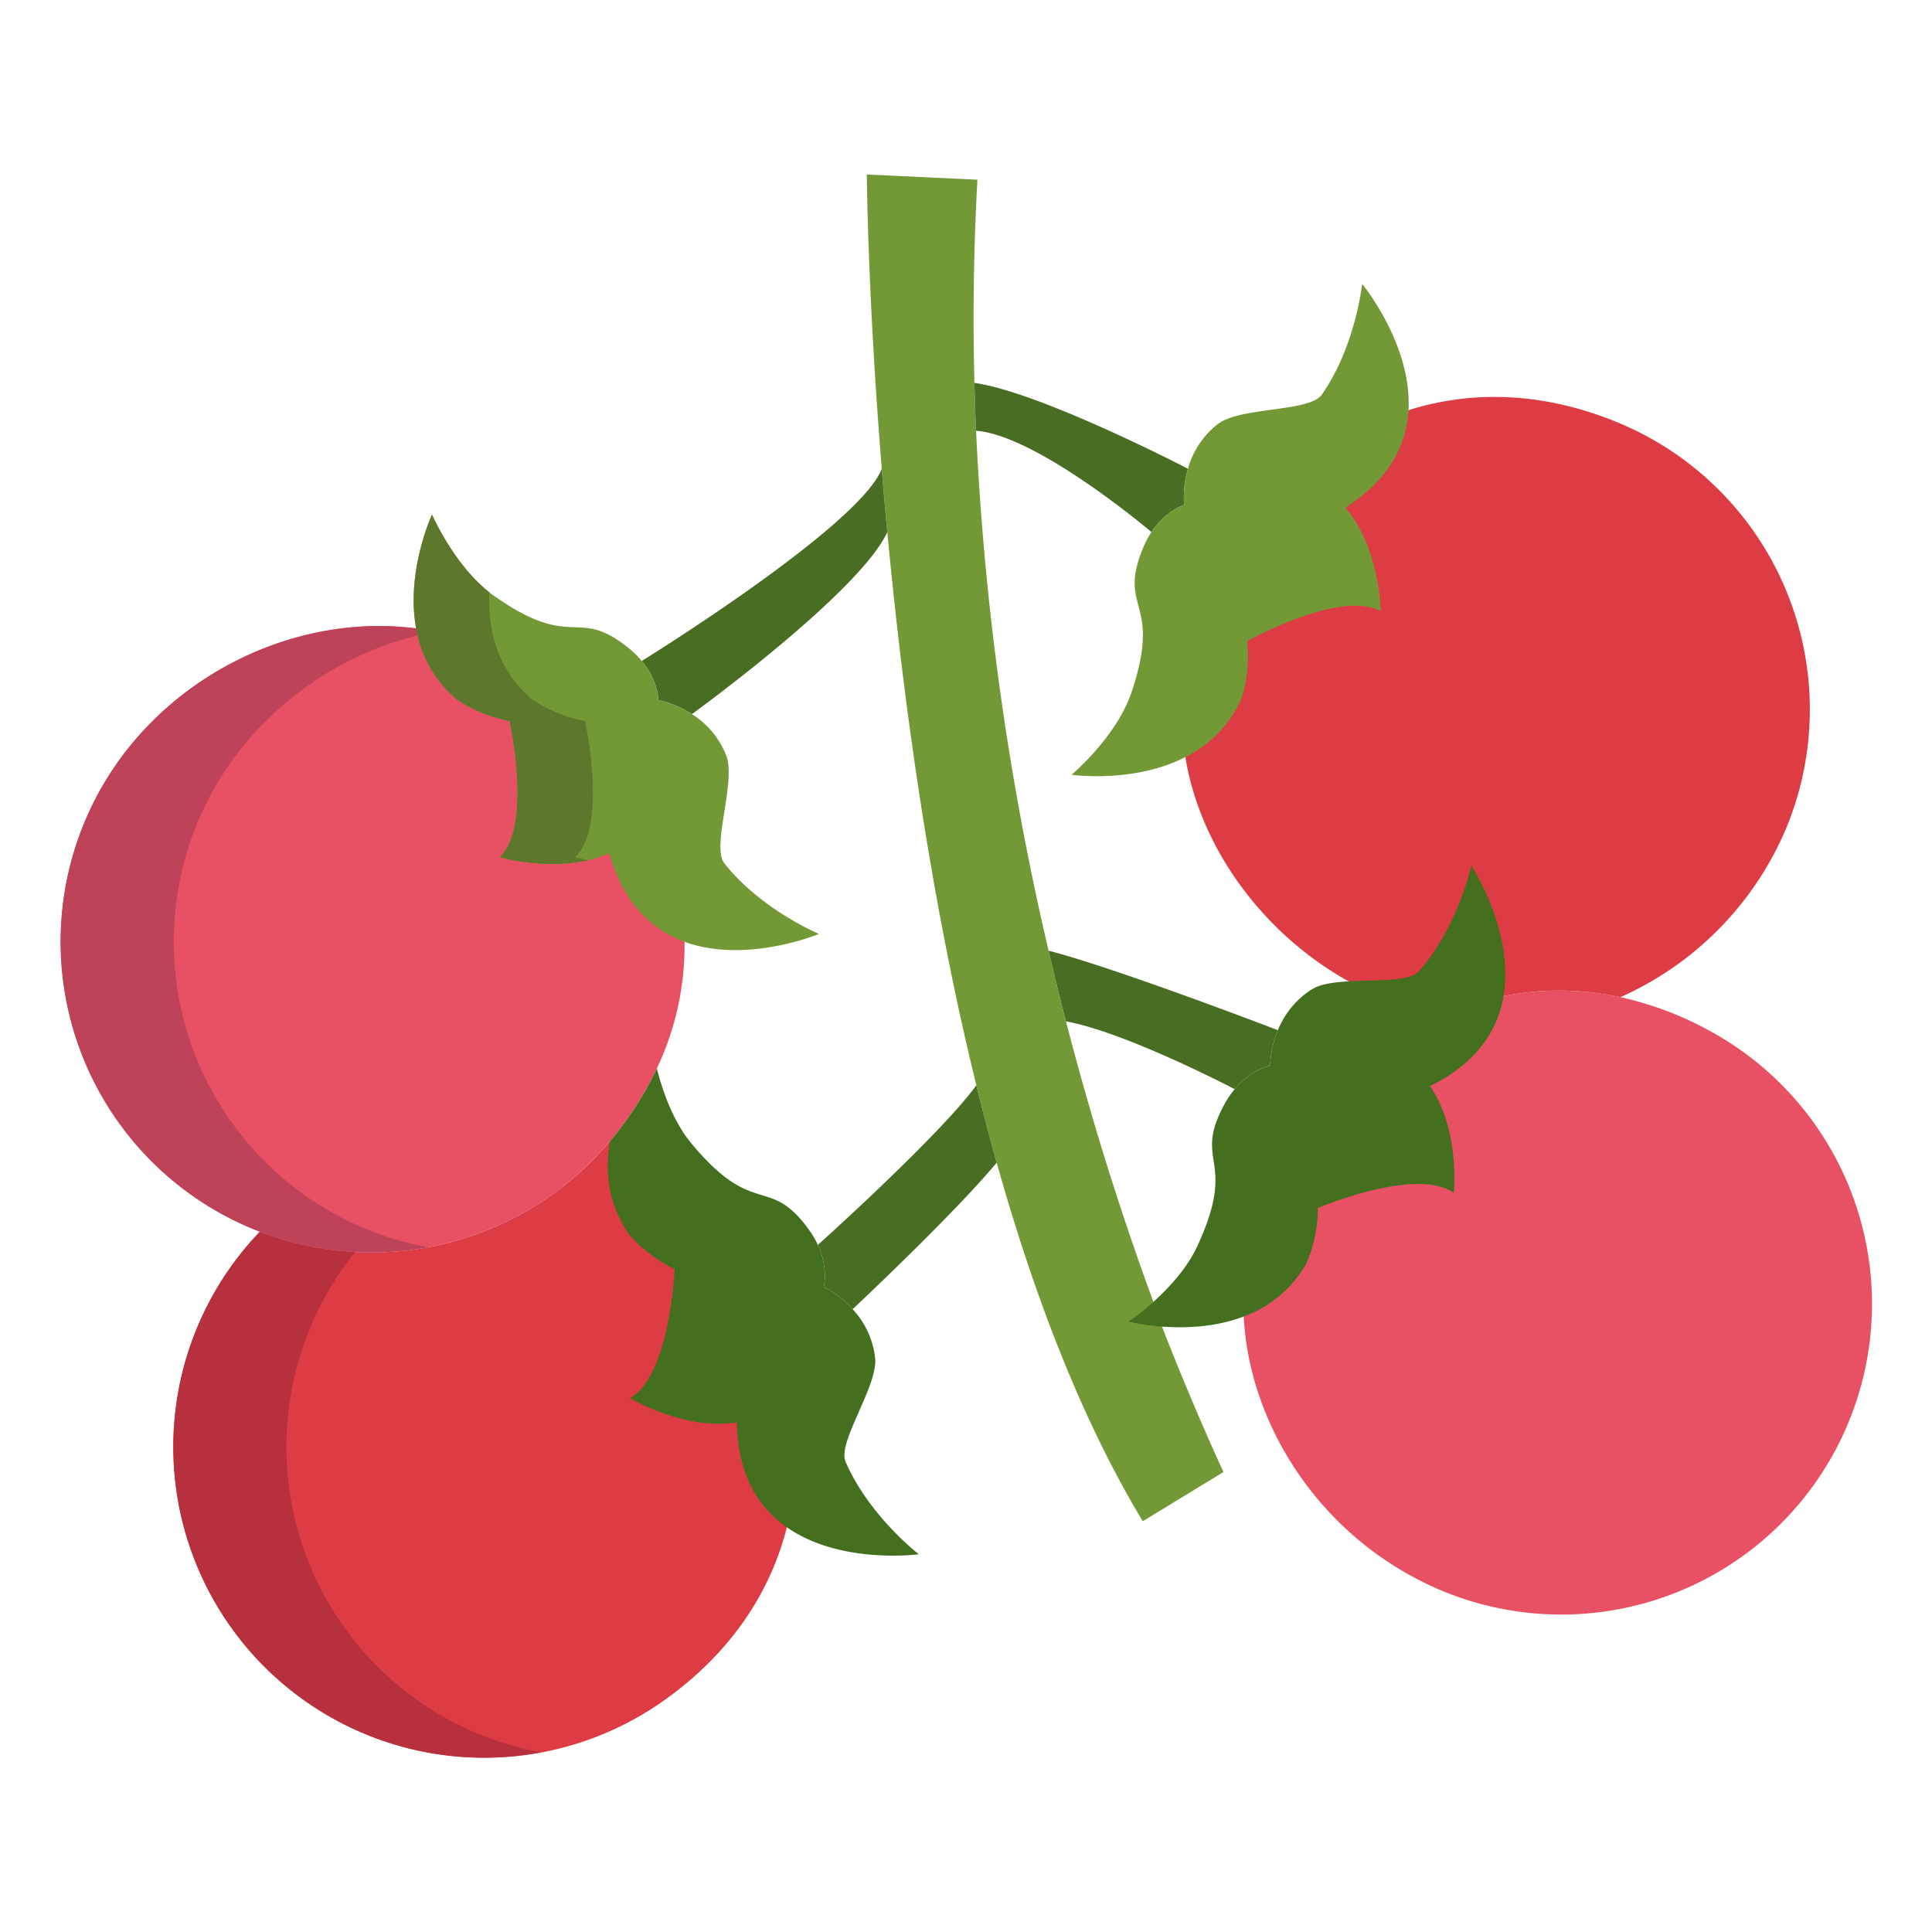
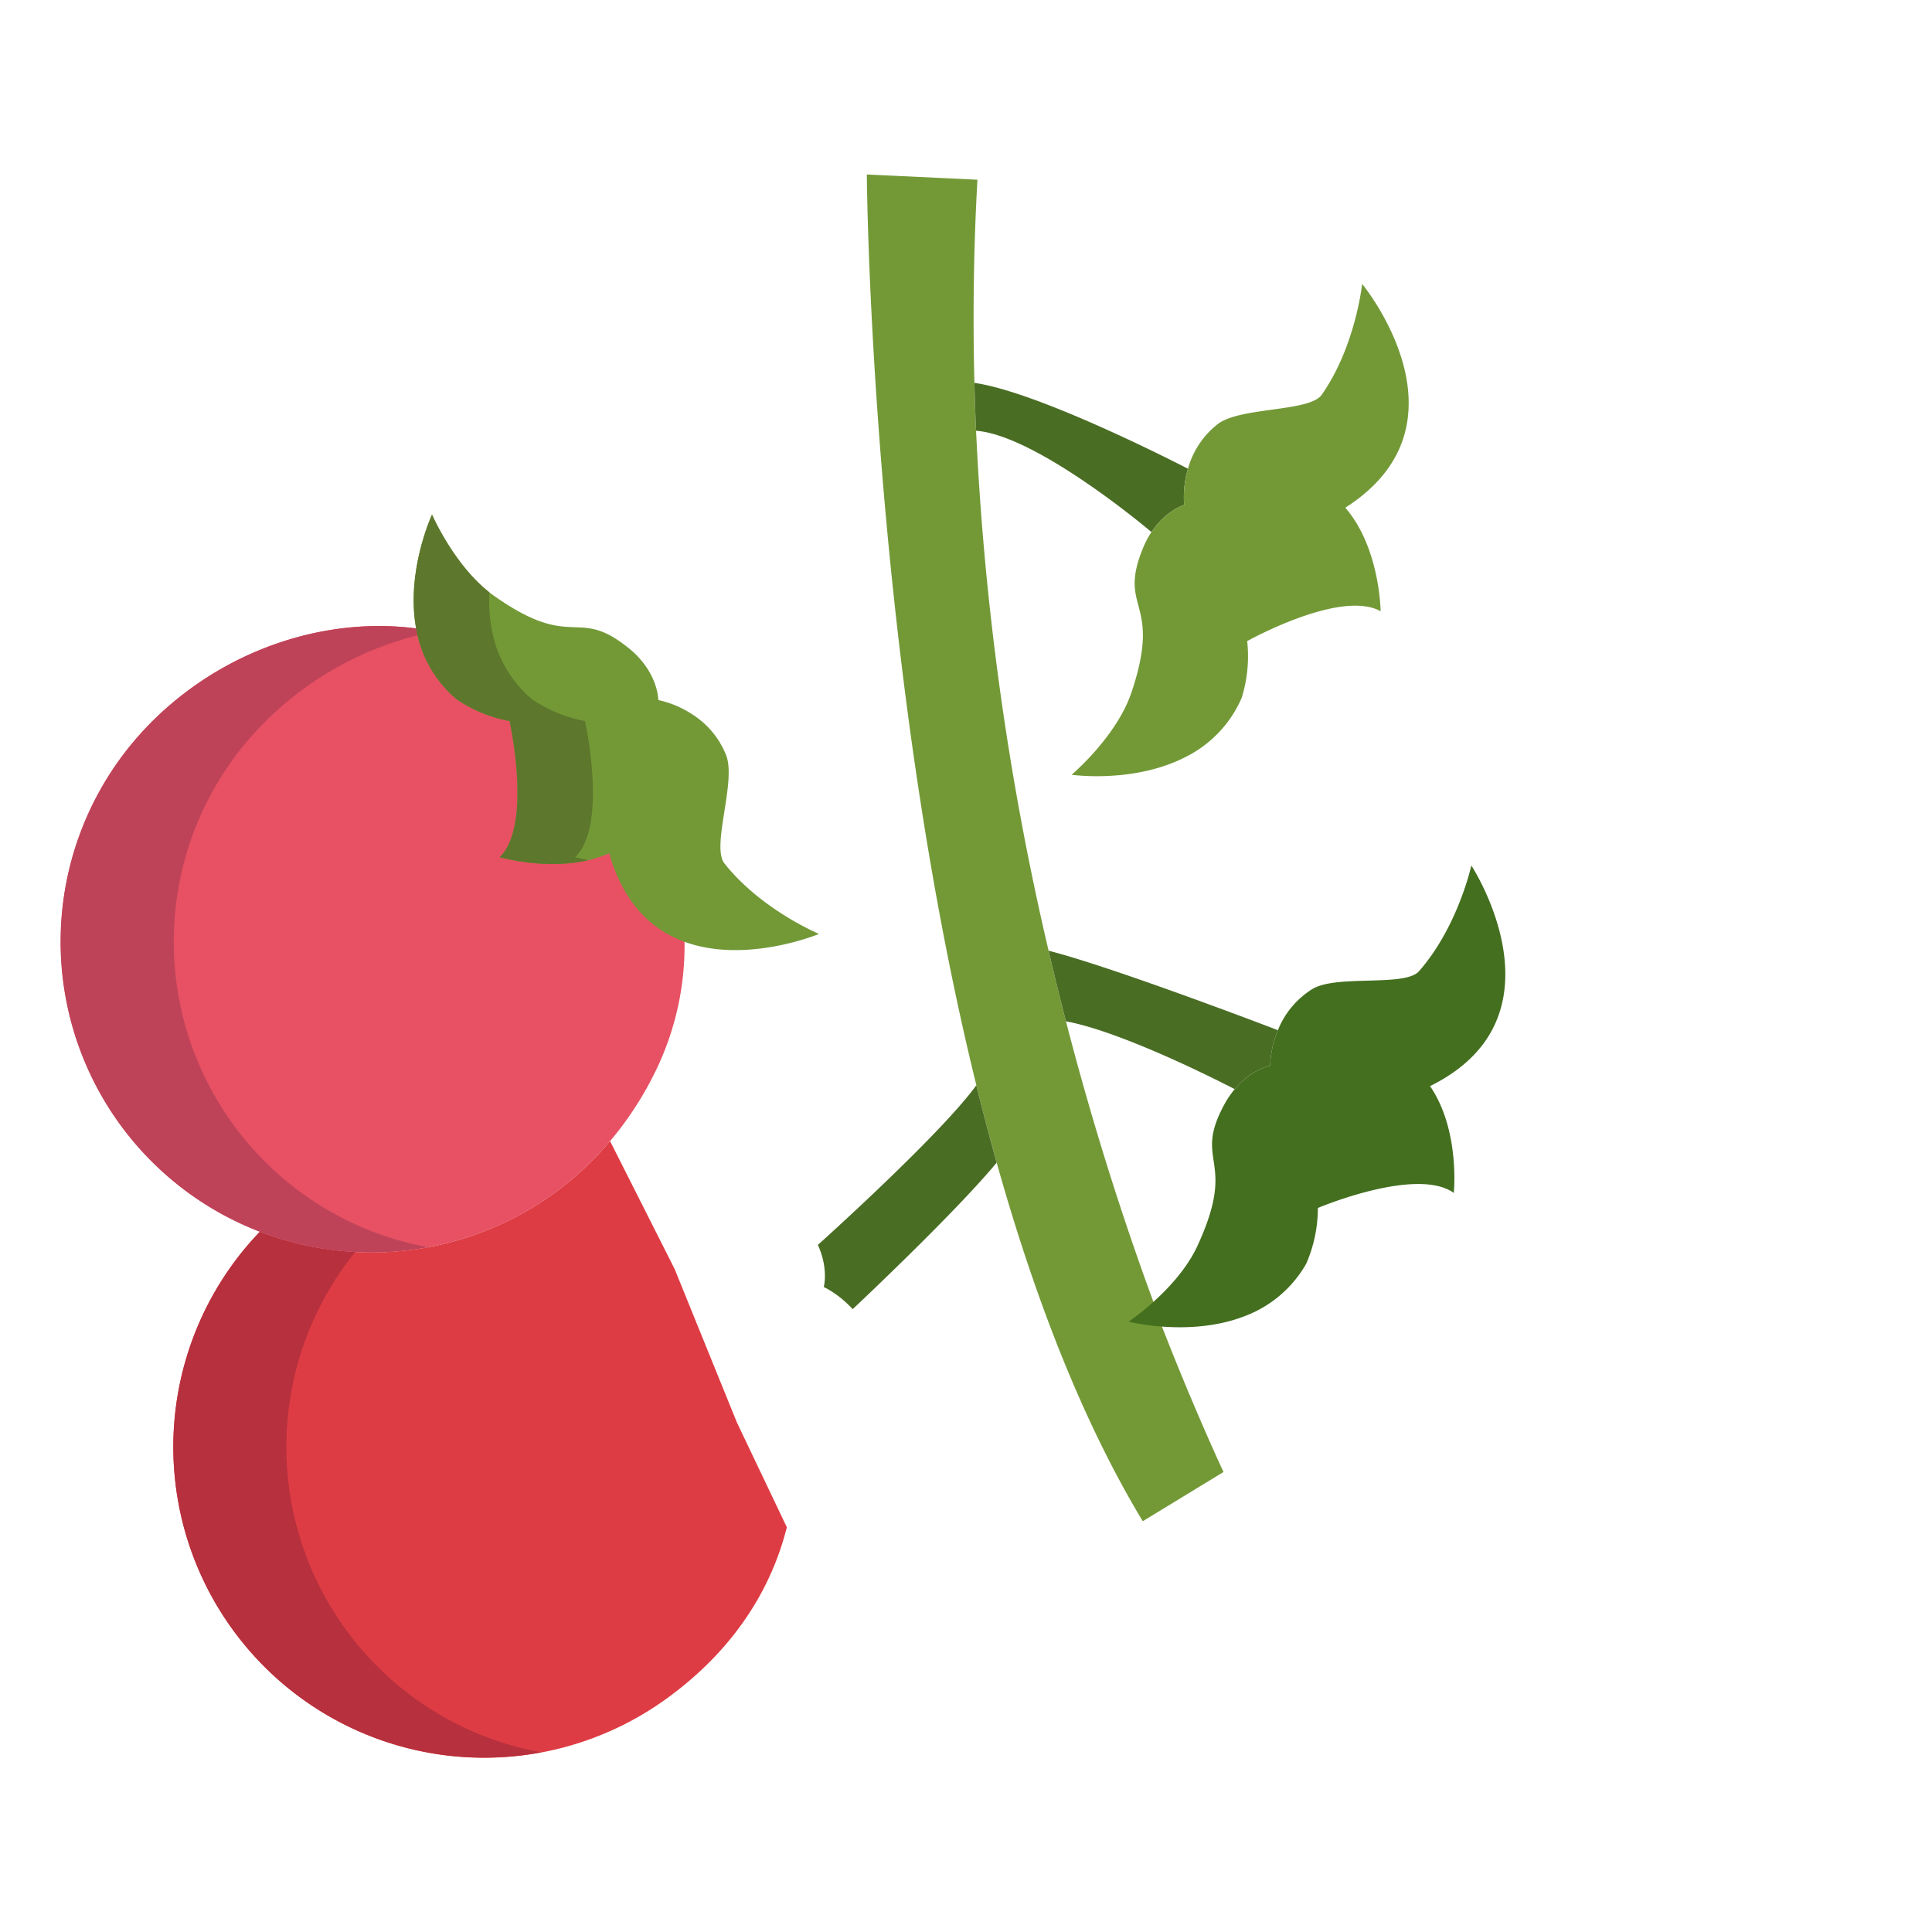
<svg xmlns="http://www.w3.org/2000/svg" version="1.1" width="512" height="512" x="0" y="0" viewBox="0 0 512 512" style="enable-background:new 0 0 512 512" xml:space="preserve">
  <g>
    <path d="m195.28 376.95-16.49-40.64-17.11-33.9-.01-.01a82.528 82.528 0 0 1 -92.81 24.03 82.376 82.376 0 0 0 108.04 123.54c16.21-11.8 27.08-27.21 31.62-45.22v-.01z" fill="#DE3C44" data-original="#de3c44" />
    <path d="m91.71 431.92a82.247 82.247 0 0 1 2.431-100.141 82.307 82.307 0 0 1 -25.281-5.349 82.344 82.344 0 0 0 74.589 137.948 82.168 82.168 0 0 1 -51.739-32.458z" fill="#B7303D" data-original="#b7303d" />
-     <path d="m452.93 273.1a88.32 88.32 0 0 0 -23.5-8.84 75.732 75.732 0 0 0 -30.98-.29l-19.48 23.86-29.71 32.29h-.01l-19.66 28.77c1.47 27.62 18.44 54.65 44.56 68.83a82.343 82.343 0 1 0 78.78-144.62z" fill="#E75163" data-original="#e75163" />
-     <path d="m428.41 111.83c-18.56-7.59-37.41-8.73-55.15-3.13l-16.74 25.84-26 35.36-16.39 30.74c3.96 24.14 20.6 46.81 43.27 59.43l41.05 3.9a75.732 75.732 0 0 1 30.98.29 85.3 85.3 0 0 0 44.06-45.08 82.254 82.254 0 0 0 -45.08-107.35z" fill="#DE3C44" data-original="#de3c44" />
    <path d="m307.93 351.56-2.26-6.54v-.01c-7.19-19.51-15.52-44.72-23.18-74.35q-2.355-9.09-4.6-18.71a754.422 754.422 0 0 1 -19.22-137.8q-.285-6.3-.44-12.68c-.44-17.52-.23-35.51.8-53.84l-29.31-1.39s.2 31.81 3.96 77.98v.01c.44 5.4.92 11.01 1.47 16.78v.01c4.06 43.3 11.17 96.11 23.59 146.57v.01q2.55 10.335 5.39 20.51c9.83 35.05 22.47 68.12 38.71 95.03l21.4-13.04s-7.53-16.03-16.31-38.54z" fill="#739937" data-original="#739937" />
    <path d="m161.45 226.13-26.41-35.05-24.76-24.54c-27.47-3.58-57.17 8.17-75.89 31.23a82.386 82.386 0 0 0 127.28 104.63c.29-.33.57-.66.84-1a89.019 89.019 0 0 0 11.56-18.25 75.821 75.821 0 0 0 7.34-33.56z" fill="#E75163" data-original="#e75163" />
    <g fill="#4A6D24">
      <path d="m258.74 287.6q2.55 10.335 5.39 20.51c-11.33 13.67-38.17 38.84-38.17 38.84a26.7 26.7 0 0 0 -7.65-5.89s1.31-4.86-1.57-11.15c.5-.44 32.48-29.16 42-42.31z" fill="#4A6D24" data-original="#4a6d24" />
      <path d="m338.66 273.01a26.611 26.611 0 0 0 -2.05 9.42s-4.96.9-9.4 6.21c-.44-.23-28.76-15.03-44.72-17.98q-2.355-9.09-4.6-18.71c17.22 4.36 60.77 21.06 60.77 21.06z" fill="#4A6D24" data-original="#4a6d24" />
      <path d="m314.82 124.22a26.678 26.678 0 0 0 -1 9.59s-4.82 1.43-8.67 7.19c-.46-.39-30.27-25.6-46.48-26.85q-.285-6.3-.44-12.68c17.62 2.49 56.59 22.75 56.59 22.75z" fill="#4A6D24" data-original="#4a6d24" />
-       <path d="m235.15 141.01v.01c-7.45 16.12-51.78 48.23-51.78 48.23a26.8 26.8 0 0 0 -8.91-3.73c0-.09-.02-5.08-4.39-10.36.89-.55 57.79-35.77 63.61-50.93.44 5.4.92 11.01 1.47 16.78z" fill="#4A6D24" data-original="#4a6d24" />
    </g>
-     <path d="m195.28 376.95c-13.95 2.24-28.31-6.45-28.31-6.45 10.62-5.9 11.82-34.19 11.82-34.19a37.245 37.245 0 0 1 -12.06-9.14c-5.72-8.25-6.45-16.98-5.05-24.76l-.01-.01c.29-.33.57-.66.84-1a89.019 89.019 0 0 0 11.56-18.25c1.34 5.34 4.13 13.88 9.3 20.05 16.62 19.85 20.31 8.04 30.9 22.54a24.169 24.169 0 0 1 2.47 4.17c2.88 6.29 1.57 11.15 1.57 11.15a26.7 26.7 0 0 1 7.65 5.89 22.63 22.63 0 0 1 5.95 12.86c.84 7.47-10.08 22.36-7.83 27.56 6.2 14.35 19.41 24.52 19.41 24.52s-20.7 2.83-34.97-7.15c-7.37-5.14-13.02-13.69-13.24-27.79z" fill="#436F1E" data-original="#436f1e" />
    <path d="m378.97 287.83c8.01 11.63 6.3 28.3 6.3 28.3-9.9-7.06-36.01 3.99-36.01 3.99h-.01a37.018 37.018 0 0 1 -3.1 14.8 31.5 31.5 0 0 1 -16.56 13.97c-7.64 2.91-15.73 3.11-21.66 2.67a55.784 55.784 0 0 1 -8.82-1.32 66.749 66.749 0 0 0 6.56-5.22v-.01c4.02-3.62 8.9-8.85 11.66-14.83 10.84-23.5-1.43-21.77 7.16-37.54a24.47 24.47 0 0 1 2.72-4c4.44-5.31 9.4-6.21 9.4-6.21a26.611 26.611 0 0 1 2.05-9.42 22.762 22.762 0 0 1 9.09-10.88c2.19-1.35 5.75-1.84 9.65-2.06 7.48-.43 16.19.11 18.65-2.69 10.33-11.75 13.87-28.02 13.87-28.02s11.44 17.46 8.53 34.61c-1.5 8.85-6.81 17.61-19.48 23.86z" fill="#436F1E" data-original="#436f1e" />
    <path d="m356.52 134.54c9.23 10.69 9.36 27.45 9.36 27.45-10.61-5.93-35.36 7.91-35.36 7.91a37.089 37.089 0 0 1 -1.46 15.04 31.491 31.491 0 0 1 -14.93 15.7c-13.73 7.04-30.15 4.68-30.15 4.68s11.94-10.04 15.91-21.93c8.2-24.55-3.81-21.49 3-38.1a24.172 24.172 0 0 1 2.26-4.29c3.85-5.76 8.67-7.19 8.67-7.19a26.678 26.678 0 0 1 1-9.59 22.733 22.733 0 0 1 7.85-11.8c5.92-4.64 24.36-3.18 27.61-7.82 8.97-12.8 10.7-29.36 10.7-29.36s13.29 16.1 12.28 33.46c-.51 8.96-4.84 18.25-16.74 25.84z" fill="#739937" data-original="#739937" />
    <path d="m135.04 191.08a37.259 37.259 0 0 1 -14-5.73 31.405 31.405 0 0 1 -10.76-18.81c-2.78-15.15 4.21-30.16 4.21-30.16s6.19 14.3 16.45 21.53c21.18 14.92 21.7 2.55 35.67 13.85a24.319 24.319 0 0 1 3.46 3.4c4.37 5.28 4.39 10.27 4.39 10.36a26.8 26.8 0 0 1 8.91 3.73 22.8 22.8 0 0 1 9.07 10.9c2.73 7-3.99 24.2-.47 28.65 9.69 12.27 25.08 18.7 25.08 18.7s-19.28 8.05-35.64 2.09c-8.44-3.08-16.11-9.89-19.96-23.46-12.91 5.73-29.02 1.03-29.02 1.03 8.75-8.43 2.61-36.08 2.61-36.08z" fill="#739937" data-original="#739937" />
    <path d="m98.86 326.43a82.335 82.335 0 0 1 -34.47-128.66 87.053 87.053 0 0 1 47.451-29.682l-1.561-1.548c-27.47-3.58-57.17 8.17-75.89 31.23a82.327 82.327 0 0 0 79.027 132.746 82.023 82.023 0 0 1 -14.557-4.086z" fill="#BF4358" data-original="#bf4358" />
    <path d="m152.43 227.16c8.75-8.43 2.61-36.08 2.61-36.08a37.259 37.259 0 0 1 -14-5.73 31.405 31.405 0 0 1 -10.76-18.81 42.669 42.669 0 0 1 -.6-9.577c-9.5-7.459-15.186-20.583-15.186-20.583s-6.99 15.01-4.21 30.16a31.405 31.405 0 0 0 10.76 18.81 37.259 37.259 0 0 0 14 5.73s6.14 27.65-2.61 36.08c0 0 11.927 3.474 23.48.8-2.173-.418-3.484-.8-3.484-.8z" fill="#5D772C" data-original="#5d772c" />
  </g>
</svg>